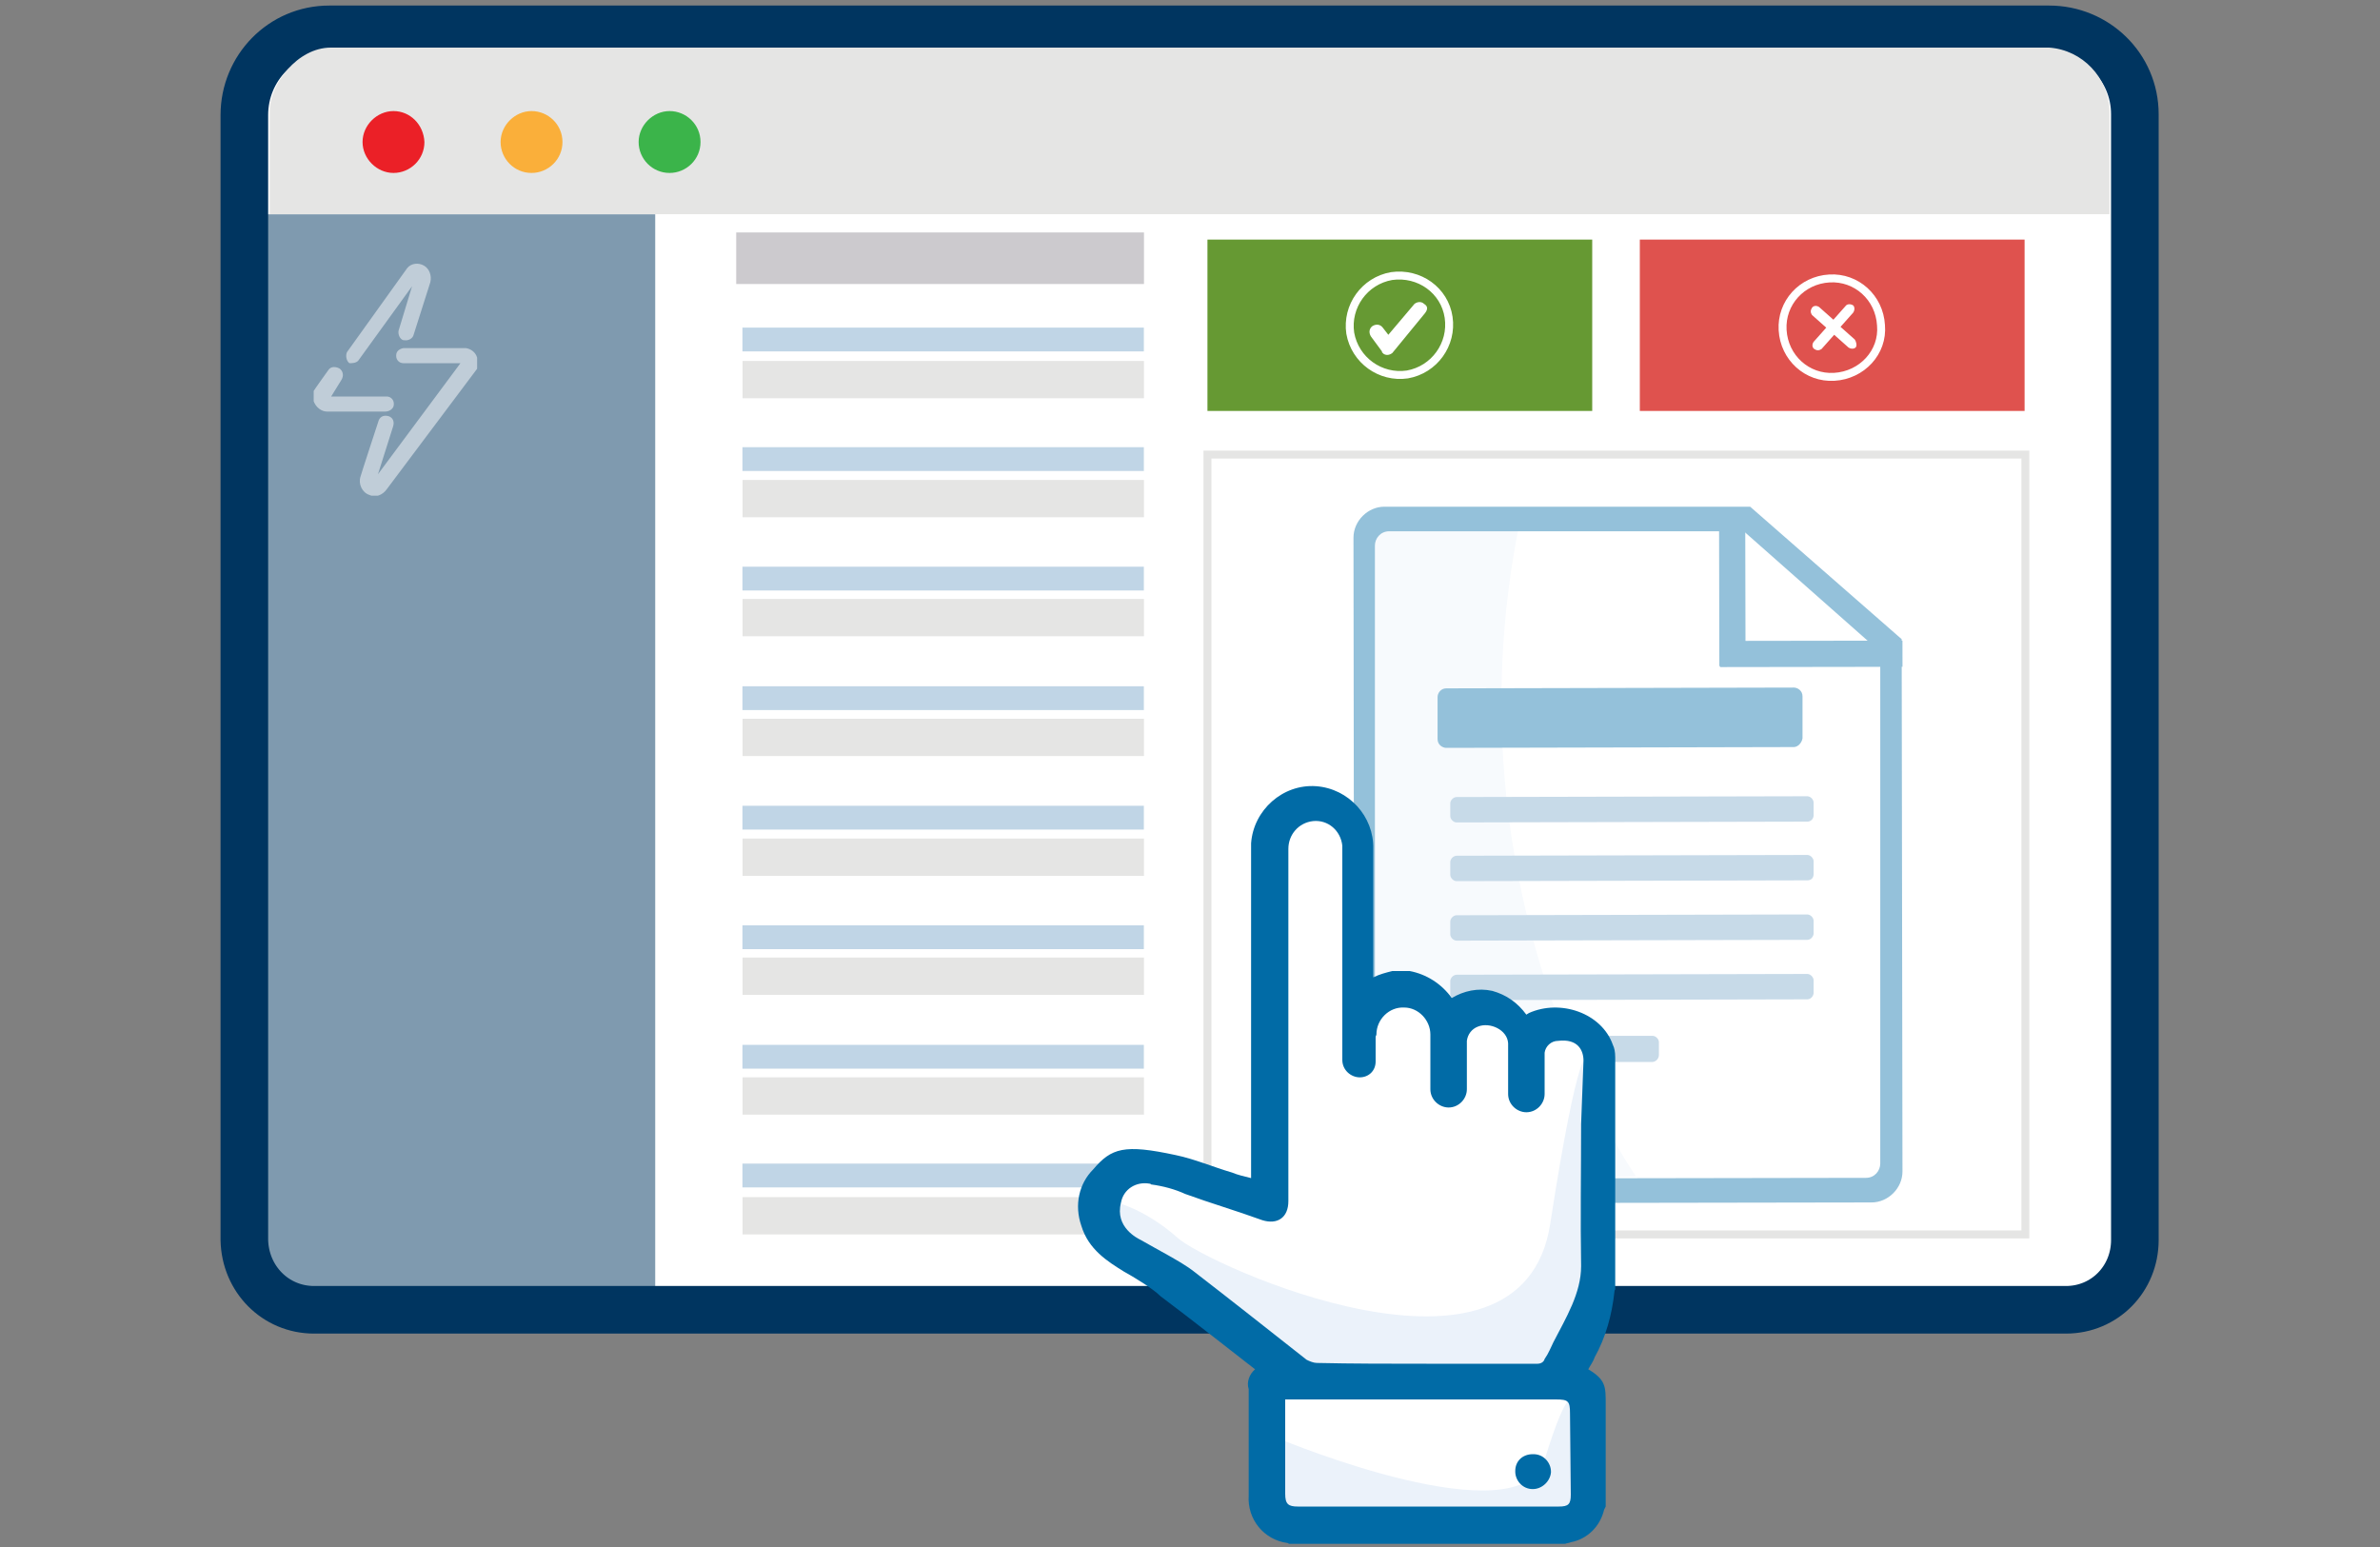
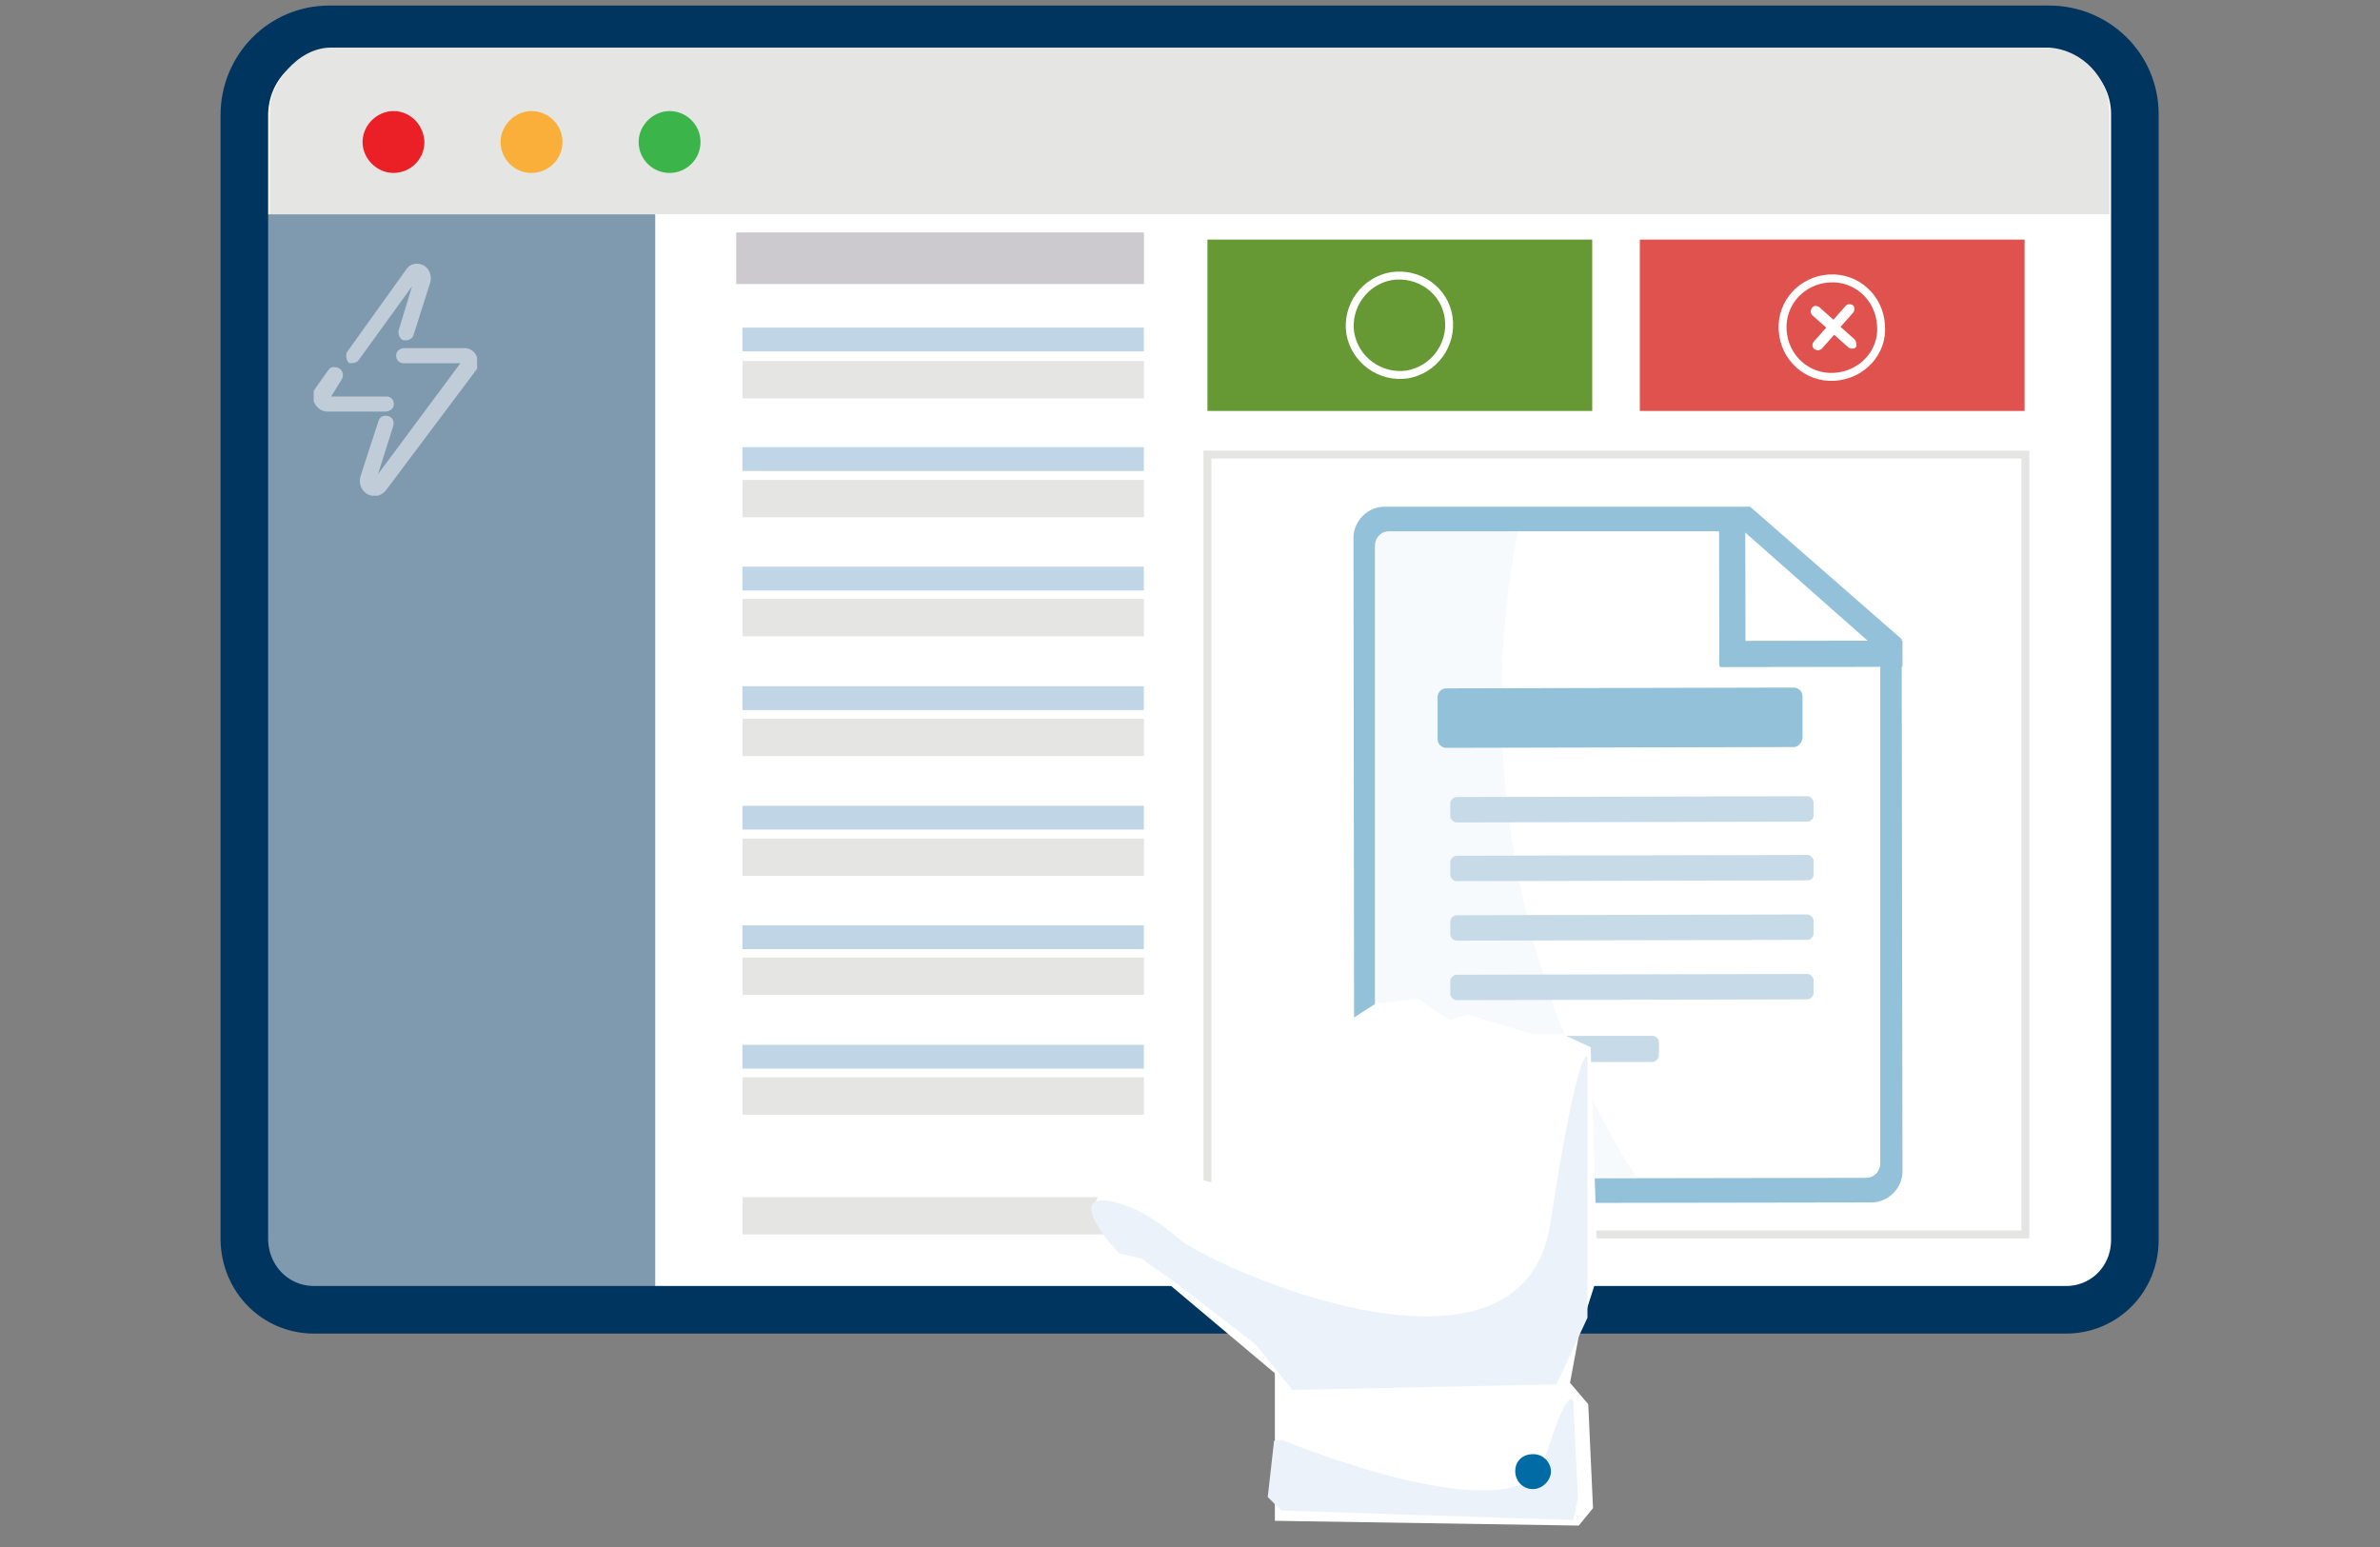
<svg xmlns="http://www.w3.org/2000/svg" xmlns:xlink="http://www.w3.org/1999/xlink" version="1.1" id="Capa_1" x="0px" y="0px" viewBox="0 0 300 195" style="enable-background:new 0 0 300 195;" xml:space="preserve">
  <rect x="0" y="0" width="300" height="195" fill="#808080" stroke="none" />
  <style type="text/css"> .st0{fill:#FFFFFF;} .st1{fill:none;stroke:#003560;stroke-width:6;stroke-miterlimit:10;} .st2{fill:#E5E5E4;} .st3{fill:#EB2027;} .st4{fill:#FAAF3A;} .st5{fill:#3BB44A;} .st6{opacity:0.5;} .st7{clip-path:url(#SVGID_00000119085513487114249240000015169021609856696250_);} .st8{fill:#003560;} .st9{fill:#CCCACE;} .st10{opacity:0.47;} .st11{clip-path:url(#SVGID_00000147196445439519376900000008659982815460879273_);} .st12{fill:#79A6C9;} .st13{clip-path:url(#SVGID_00000039125302713389221510000014791273160379376021_);} .st14{clip-path:url(#SVGID_00000100372899442906677480000015547065349435173777_);} .st15{clip-path:url(#SVGID_00000132070242085288186560000018292440315605223563_);} .st16{clip-path:url(#SVGID_00000108283645466009065430000010060836475028286909_);} .st17{clip-path:url(#SVGID_00000154412990676047851630000000076156434759157914_);} .st18{clip-path:url(#SVGID_00000142149932652954126580000002879881884970847121_);} .st19{clip-path:url(#SVGID_00000157286125914665904850000000031506176827380147_);} .st20{fill:none;stroke:#E5E5E4;stroke-miterlimit:10;} .st21{opacity:0.42;} .st22{clip-path:url(#SVGID_00000056428787346411697830000011823129130992369549_);} .st23{fill:#EBF2FA;} .st24{fill:#016BA6;} .st25{fill:#669933;} .st26{fill:#DF524E;} .st27{fill:none;stroke:#FFFFFF;stroke-miterlimit:10;} .st28{opacity:0.51;} .st29{clip-path:url(#SVGID_00000110429589808906924190000002911777439376430230_);} .st30{fill-rule:evenodd;clip-rule:evenodd;fill:#EBF2FA;} .st31{fill-rule:evenodd;clip-rule:evenodd;fill:#016BA6;} </style>
  <g>
    <g id="Grupo_436">
      <g id="Grupo_435">
        <g id="Grupo_434">
          <path id="Trazado_1265" class="st0" d="M260.4,165.1H39.6c-4.9,0-8.7-3.9-8.8-8.8V14.5c0-5.9,4.7-10.8,10.7-10.8h0.1h216.7 c5.9,0,10.8,4.7,10.8,10.7v0.1v141.8C269.1,161.2,265.3,165.1,260.4,165.1C260.5,165.1,260.5,165.1,260.4,165.1" />
          <path id="Trazado_1266" class="st1" d="M260.4,165.1H39.6c-4.9,0-8.7-3.9-8.8-8.8V14.5c0-5.9,4.7-10.8,10.7-10.8h0.1h216.7 c5.9,0,10.8,4.7,10.8,10.7v0.1v141.8C269.1,161.2,265.3,165.1,260.4,165.1C260.5,165.1,260.5,165.1,260.4,165.1z" />
          <path id="Trazado_1267" class="st2" d="M41.7,6h216.6c4.2,0.3,7.5,3.8,7.6,8v13H34V14C34,10.6,37.5,6,41.7,6" />
          <path id="Trazado_1268" class="st3" d="M53.5,17.9c0,2.2-1.8,3.9-3.9,3.9c-2.1,0-3.9-1.8-3.9-3.9s1.8-3.9,3.9-3.9 C51.7,14,53.4,15.7,53.5,17.9L53.5,17.9" />
          <path id="Trazado_1269" class="st4" d="M70.9,17.9c0,2.2-1.8,3.9-3.9,3.9c-2.2,0-3.9-1.8-3.9-3.9S64.9,14,67,14l0,0 C69.1,14,70.9,15.7,70.9,17.9L70.9,17.9" />
          <path id="Trazado_1270" class="st5" d="M88.3,17.9c0,2.2-1.8,3.9-3.9,3.9c-2.2,0-3.9-1.8-3.9-3.9s1.8-3.9,3.9-3.9l0,0 C86.5,14,88.3,15.7,88.3,17.9L88.3,17.9" />
          <g id="Grupo_403" transform="translate(3.59 24.614)" class="st6">
            <g id="Grupo_402">
              <g>
                <g>
                  <defs>
                    <rect id="SVGID_1_" x="28.4" y="2.4" width="50.6" height="136.2" />
                  </defs>
                  <clipPath id="SVGID_00000146465955804969877950000007178199628856086704_">
                    <use xlink:href="#SVGID_1_" style="overflow:visible;" />
                  </clipPath>
                  <g id="Grupo_401" style="clip-path:url(#SVGID_00000146465955804969877950000007178199628856086704_);">
                    <rect id="Rectángulo_498" x="28.4" y="2.4" class="st8" width="50.6" height="136.2" />
                  </g>
                </g>
              </g>
            </g>
          </g>
          <rect id="Rectángulo_500" x="92.8" y="29.3" class="st9" width="51.4" height="6.5" />
          <rect id="Rectángulo_501" x="93.6" y="45.5" class="st2" width="50.6" height="4.7" />
          <g id="Grupo_406" transform="translate(61.884 37.998)" class="st10">
            <g id="Grupo_405">
              <g>
                <g>
                  <defs>
                    <rect id="SVGID_00000014609692119279053020000013030311147573290175_" x="31.7" y="3.3" width="50.6" height="3" />
                  </defs>
                  <clipPath id="SVGID_00000132773651451689167510000013213202165430664595_">
                    <use xlink:href="#SVGID_00000014609692119279053020000013030311147573290175_" style="overflow:visible;" />
                  </clipPath>
                  <g id="Grupo_404" style="clip-path:url(#SVGID_00000132773651451689167510000013213202165430664595_);">
                    <rect id="Rectángulo_502" x="31.7" y="3.3" class="st12" width="50.6" height="3" />
                  </g>
                </g>
              </g>
            </g>
          </g>
          <rect id="Rectángulo_504" x="93.6" y="60.5" class="st2" width="50.6" height="4.7" />
          <g id="Grupo_409" transform="translate(61.884 52.266)" class="st10">
            <g id="Grupo_408">
              <g>
                <g>
                  <defs>
                    <rect id="SVGID_00000039828903146993837950000005628928091567017916_" x="31.7" y="4.1" width="50.6" height="3" />
                  </defs>
                  <clipPath id="SVGID_00000126289637592519890670000000965998211219463610_">
                    <use xlink:href="#SVGID_00000039828903146993837950000005628928091567017916_" style="overflow:visible;" />
                  </clipPath>
                  <g id="Grupo_407" style="clip-path:url(#SVGID_00000126289637592519890670000000965998211219463610_);">
                    <rect id="Rectángulo_505" x="31.7" y="4.1" class="st12" width="50.6" height="3" />
                  </g>
                </g>
              </g>
            </g>
          </g>
          <rect id="Rectángulo_507" x="93.6" y="75.5" class="st2" width="50.6" height="4.7" />
          <g id="Grupo_412" transform="translate(61.884 66.533)" class="st10">
            <g id="Grupo_411">
              <g>
                <g>
                  <defs>
                    <rect id="SVGID_00000063596900518239212400000003663911184470884515_" x="31.7" y="4.9" width="50.6" height="3" />
                  </defs>
                  <clipPath id="SVGID_00000132771033585066890040000005091262110001521795_">
                    <use xlink:href="#SVGID_00000063596900518239212400000003663911184470884515_" style="overflow:visible;" />
                  </clipPath>
                  <g id="Grupo_410" style="clip-path:url(#SVGID_00000132771033585066890040000005091262110001521795_);">
                    <rect id="Rectángulo_508" x="31.7" y="4.9" class="st12" width="50.6" height="3" />
                  </g>
                </g>
              </g>
            </g>
          </g>
          <rect id="Rectángulo_510" x="93.6" y="90.6" class="st2" width="50.6" height="4.7" />
          <g id="Grupo_415" transform="translate(61.884 80.801)" class="st10">
            <g id="Grupo_414">
              <g>
                <g>
                  <defs>
                    <rect id="SVGID_00000014633862530706337430000017001672853191295920_" x="31.7" y="5.7" width="50.6" height="3" />
                  </defs>
                  <clipPath id="SVGID_00000104666200244932518680000005261309232928383114_">
                    <use xlink:href="#SVGID_00000014633862530706337430000017001672853191295920_" style="overflow:visible;" />
                  </clipPath>
                  <g id="Grupo_413" style="clip-path:url(#SVGID_00000104666200244932518680000005261309232928383114_);">
                    <rect id="Rectángulo_511" x="31.7" y="5.7" class="st12" width="50.6" height="3" />
                  </g>
                </g>
              </g>
            </g>
          </g>
          <rect id="Rectángulo_513" x="93.6" y="105.7" class="st2" width="50.6" height="4.7" />
          <g id="Grupo_418" transform="translate(61.884 95.07)" class="st10">
            <g id="Grupo_417">
              <g>
                <g>
                  <defs>
                    <rect id="SVGID_00000065074093051716647190000013729527265024170375_" x="31.7" y="6.5" width="50.6" height="3" />
                  </defs>
                  <clipPath id="SVGID_00000023269622356590677930000010531693185657502117_">
                    <use xlink:href="#SVGID_00000065074093051716647190000013729527265024170375_" style="overflow:visible;" />
                  </clipPath>
                  <g id="Grupo_416" style="clip-path:url(#SVGID_00000023269622356590677930000010531693185657502117_);">
                    <rect id="Rectángulo_514" x="31.7" y="6.5" class="st12" width="50.6" height="3" />
                  </g>
                </g>
              </g>
            </g>
          </g>
          <rect id="Rectángulo_516" x="93.6" y="120.7" class="st2" width="50.6" height="4.7" />
          <g id="Grupo_421" transform="translate(61.884 109.338)" class="st10">
            <g id="Grupo_420">
              <g>
                <g>
                  <defs>
                    <rect id="SVGID_00000075146726064835578820000009967017887172029360_" x="31.7" y="7.3" width="50.6" height="3" />
                  </defs>
                  <clipPath id="SVGID_00000091704133299482232400000012841512992444419992_">
                    <use xlink:href="#SVGID_00000075146726064835578820000009967017887172029360_" style="overflow:visible;" />
                  </clipPath>
                  <g id="Grupo_419" style="clip-path:url(#SVGID_00000091704133299482232400000012841512992444419992_);">
                    <rect id="Rectángulo_517" x="31.7" y="7.3" class="st12" width="50.6" height="3" />
                  </g>
                </g>
              </g>
            </g>
          </g>
          <rect id="Rectángulo_519" x="93.6" y="135.8" class="st2" width="50.6" height="4.7" />
          <g id="Grupo_424" transform="translate(61.884 123.606)" class="st10">
            <g id="Grupo_423">
              <g>
                <g>
                  <defs>
                    <rect id="SVGID_00000098942465644258614700000016393387405949039017_" x="31.7" y="8.1" width="50.6" height="3" />
                  </defs>
                  <clipPath id="SVGID_00000122697420313257750900000014840249020259444916_">
                    <use xlink:href="#SVGID_00000098942465644258614700000016393387405949039017_" style="overflow:visible;" />
                  </clipPath>
                  <g id="Grupo_422" style="clip-path:url(#SVGID_00000122697420313257750900000014840249020259444916_);">
                    <rect id="Rectángulo_520" x="31.7" y="8.1" class="st12" width="50.6" height="3" />
                  </g>
                </g>
              </g>
            </g>
          </g>
          <rect id="Rectángulo_522" x="93.6" y="150.9" class="st2" width="50.6" height="4.7" />
          <g id="Grupo_427" transform="translate(61.884 137.874)" class="st10">
            <g id="Grupo_426">
              <g>
                <g>
                  <defs>
-                     <rect id="SVGID_00000070809663277792185580000005578011377832280464_" x="31.7" y="8.8" width="50.6" height="3" />
-                   </defs>
+                     </defs>
                  <clipPath id="SVGID_00000133528557943297354740000000395646722800084896_">
                    <use xlink:href="#SVGID_00000070809663277792185580000005578011377832280464_" style="overflow:visible;" />
                  </clipPath>
                  <g id="Grupo_425" style="clip-path:url(#SVGID_00000133528557943297354740000000395646722800084896_);">
                    <rect id="Rectángulo_523" x="31.7" y="8.8" class="st12" width="50.6" height="3" />
                  </g>
                </g>
              </g>
            </g>
          </g>
          <rect id="Rectángulo_525" x="152.2" y="57.3" class="st20" width="103.1" height="98.3" />
          <g id="Grupo_430" transform="translate(134.907 59.368)" class="st21">
            <g id="Grupo_429">
              <g>
                <g>
                  <defs>
                    <rect id="SVGID_00000095315588830892445990000017157997617115804849_" x="35.7" y="4.5" width="69.2" height="87.8" />
                  </defs>
                  <clipPath id="SVGID_00000163062409494020012950000007535825562131087243_">
                    <use xlink:href="#SVGID_00000095315588830892445990000017157997617115804849_" style="overflow:visible;" />
                  </clipPath>
                  <g id="Grupo_428" style="clip-path:url(#SVGID_00000163062409494020012950000007535825562131087243_);">
                    <path id="Trazado_1271" class="st0" d="M103.9,86.1l-0.1-63L85.1,6.5L37.4,6.8l-0.1,83l64.5,0.4L103.9,86.1z" />
                    <path id="Trazado_1272" class="st23" d="M71.3,88.9c0,0-24.5-34.7-14.6-82.7l-20-0.1l0.5,83.8L71.3,88.9z" />
                    <path id="Trazado_1273" class="st12" d="M92.9,44.2l-44.2,0.1c-0.4,0-0.8-0.4-0.8-0.8v-1.6c0-0.4,0.4-0.8,0.8-0.8l44.2-0.1 c0.4,0,0.8,0.4,0.8,0.8v1.6C93.7,43.8,93.4,44.2,92.9,44.2L92.9,44.2" />
                    <path id="Trazado_1274" class="st24" d="M91.2,34.8l-43.8,0.1c-0.5,0-1.1-0.4-1.1-1.1v-5.3c0-0.5,0.4-1.1,1.1-1.1l43.8-0.1 c0.5,0,1.1,0.4,1.1,1.1v5.3C92.2,34.3,91.7,34.8,91.2,34.8" />
                    <path id="Trazado_1275" class="st12" d="M92.9,51.6l-44.2,0.1c-0.4,0-0.8-0.4-0.8-0.8v-1.6c0-0.4,0.4-0.8,0.8-0.8l44.2-0.1 c0.4,0,0.8,0.4,0.8,0.8v1.6C93.7,51.3,93.4,51.6,92.9,51.6L92.9,51.6" />
                    <path id="Trazado_1276" class="st12" d="M92.9,59.1l-44.2,0.1c-0.4,0-0.8-0.4-0.8-0.8v-1.6c0-0.4,0.4-0.8,0.8-0.8l44.2-0.1 c0.4,0,0.8,0.4,0.8,0.8v1.6C93.7,58.6,93.4,59.1,92.9,59.1L92.9,59.1" />
                    <path id="Trazado_1277" class="st12" d="M92.9,66.6l-44.2,0.1c-0.4,0-0.8-0.4-0.8-0.8l0,0v-1.6c0-0.4,0.4-0.8,0.8-0.8 l44.2-0.1c0.4,0,0.8,0.4,0.8,0.8v1.6C93.7,66.1,93.4,66.6,92.9,66.6L92.9,66.6" />
                    <path id="Trazado_1278" class="st12" d="M73.3,74.5H48.8c-0.4,0-0.8-0.4-0.8-0.8V72c0-0.4,0.4-0.8,0.8-0.8h24.6 c0.4,0,0.8,0.4,0.8,0.8l0,0v1.6C74.2,74.1,73.8,74.5,73.3,74.5" />
                    <path id="Trazado_1279" class="st24" d="M85.7,4.5H39.6c-2.1,0-3.9,1.8-3.9,3.9l0.1,80c0,2.1,1.8,3.9,3.9,3.9l61.3-0.1 c2.1,0,3.9-1.8,3.9-3.9l-0.1-67.1L85.7,4.5z M102.1,87.3c0,0.9-0.7,1.8-1.8,1.8l-60.1,0.1c-0.9,0-1.8-0.7-1.8-1.8l0-78 c0-0.9,0.7-1.8,1.8-1.8l0,0l44.7,0l17.2,15.2V87.3z" />
                    <rect id="Rectángulo_526" x="81.9" y="21.4" transform="matrix(1 -1.483526e-03 1.483526e-03 1 -3.407810e-02 0.139)" class="st24" width="23" height="3.3" />
                    <rect id="Rectángulo_527" x="81.8" y="6.5" transform="matrix(1 -1.999992e-03 1.999992e-03 1 -3.103672e-02 0.167)" class="st24" width="3.3" height="18.1" />
                  </g>
                </g>
              </g>
            </g>
          </g>
          <rect id="Rectángulo_529" x="152.2" y="30.2" class="st25" width="48.5" height="21.6" />
          <rect id="Rectángulo_530" x="206.7" y="30.2" class="st26" width="48.5" height="21.6" />
          <path id="Trazado_1280" class="st27" d="M182.6,40c0.5,3.4-1.8,6.6-5.2,7.2c-3.4,0.5-6.6-1.8-7.2-5.2c-0.5-3.4,1.8-6.6,5.2-7.2 C178.9,34.3,182.1,36.6,182.6,40z" />
-           <path id="Trazado_1281" class="st0" d="M179.5,38.3c-0.3-0.3-0.8-0.3-1.2,0l-3.3,3.9l-0.7-0.9c-0.3-0.4-0.8-0.5-1.3-0.2 c-0.4,0.3-0.5,0.8-0.2,1.3l1.4,1.9c0,0,0,0,0,0.1l0.1,0.1l0,0l0.1,0.1c0.3,0.2,0.7,0.2,1.1-0.1l4.1-5 C180,39,180,38.6,179.5,38.3C179.6,38.3,179.5,38.3,179.5,38.3" />
          <path id="Trazado_1282" class="st27" d="M231.2,47.5L231.2,47.5c-3.4,0.2-6.3-2.4-6.5-5.9c-0.2-3.4,2.4-6.3,5.9-6.5 c3.4-0.2,6.3,2.4,6.5,5.9C237.4,44.4,234.7,47.3,231.2,47.5z" />
          <path id="Trazado_1283" class="st0" d="M233.8,42.8l-1.8-1.6l1.6-1.8c0.2-0.3,0.2-0.7,0-0.9c-0.3-0.2-0.7-0.2-0.9,0l0,0 l-1.6,1.8l-1.8-1.6c-0.3-0.2-0.7-0.2-0.9,0.1c-0.2,0.3-0.2,0.6,0,0.9l1.8,1.6l-1.6,1.8c-0.2,0.3-0.2,0.7,0.1,0.9 c0.3,0.2,0.6,0.2,0.9,0l1.6-1.8l1.8,1.6c0.3,0.2,0.7,0.2,0.9,0S234,43.1,233.8,42.8L233.8,42.8" />
          <g id="Grupo_433" transform="translate(10.741 30.28)" class="st28">
            <g id="Grupo_432">
              <g>
                <g>
                  <defs>
                    <rect id="SVGID_00000023997578434461065980000007572896226528349857_" x="28.8" y="2.9" width="20.6" height="29.3" />
                  </defs>
                  <clipPath id="SVGID_00000074431577218553768590000017220736587185309603_">
                    <use xlink:href="#SVGID_00000023997578434461065980000007572896226528349857_" style="overflow:visible;" />
                  </clipPath>
                  <g id="Grupo_431" style="clip-path:url(#SVGID_00000074431577218553768590000017220736587185309603_);">
                    <path id="Trazado_1284" class="st0" d="M47.3,15.5h-7.2c-0.5,0-0.9-0.4-0.9-0.9c0,0,0,0,0-0.1c0-0.5,0.4-0.8,0.9-0.9H48 c0.6,0.1,1.2,0.5,1.4,1.2c0.2,0.4,0.2,0.9,0,1.4L38,31.4c-0.5,0.7-1.4,1.1-2.2,0.7c-0.9-0.3-1.4-1.4-1.1-2.3 c0.1-0.4,2.3-7.1,2.3-7.1c0.2-0.5,0.7-0.7,1.3-0.5l0,0c0.5,0.2,0.7,0.7,0.5,1.3l-1.9,6L47.3,15.5z" />
                    <path id="Trazado_1285" class="st0" d="M31,19.7h7c0.5,0,0.9,0.4,0.9,0.9c0,0,0,0,0,0.1c0,0.5-0.5,0.9-1.1,0.9h-7.3 c-0.7,0-1.4-0.5-1.7-1.3c-0.1-0.4-0.1-0.8,0-1.3c0.1-0.2,1.9-2.7,1.9-2.7c0.3-0.4,0.9-0.4,1.4-0.1c0,0,0,0,0.1,0.1 c0.3,0.3,0.4,0.8,0.1,1.3L31,19.7z" />
                    <path id="Trazado_1286" class="st0" d="M34.4,15.2l6.8-9.4l-1.7,5.6c-0.1,0.5,0.2,1.1,0.6,1.2c0,0,0,0,0.1,0 c0.5,0.1,1.1-0.2,1.2-0.7l2.1-6.6c0.2-0.8-0.1-1.7-0.8-2.1c-0.7-0.4-1.6-0.3-2.1,0.3l-7.6,10.6c-0.2,0.4-0.1,1.1,0.3,1.4 C33.6,15.5,34.1,15.5,34.4,15.2L34.4,15.2" />
                  </g>
                </g>
              </g>
            </g>
          </g>
          <path id="Trazado_1287" class="st0" d="M138.6,154.2l2.3,3l4.7,3.2l15.1,12.7v18.6l38.3,0.6l1.8-2.2l-0.6-13.1l-2.3-2.7l1.2-6.4 l2.3-7.2l-0.9-28.7l-3.7-1.7H193l-8-2.4l-2.3,0.7l-4-2.7l-5.3,0.6l-3.1,2l-0.3-25.3l-8.2-1.5l-2.1,31.7l-0.7,17.4l-10.8-3 l-8.7,0.6l-1.4,3.1L138.6,154.2z" />
          <path id="Trazado_1288" class="st30" d="M161.6,181.5c0,0,30.1,12.5,33.1,2.5c3-9.8,3.6-7.4,3.6-7.4l0.6,12.2l-0.6,2.8 l-36.8-1.2l-1.7-1.7l0.8-7.1L161.6,181.5z" />
          <path id="Trazado_1289" class="st30" d="M139.9,156.7c0,0-3.6-4.3-1.9-5.2c1.8-0.8,6.6,1.1,10.4,4.5c3.7,3.4,43.4,21.5,47-1.7 c3.6-23.3,4.7-21.1,4.7-21.1v32.9l-3.9,8.4l-33.3,0.7l-4.7-5.8l-10.4-8l-4-2.8l-2.7-0.6L139.9,156.7z" />
          <path id="Trazado_1290" class="st31" d="M193.2,187.7c-1.3,0-2.2-1.1-2.2-2.2c0,0,0,0,0-0.1c0-1.2,0.9-2.1,2.2-2.1h0.1 c1.3,0,2.2,1.1,2.2,2.2c0,0,0,0,0,0.1C195.4,186.7,194.4,187.7,193.2,187.7" />
-           <path id="Trazado_1291" class="st24" d="M203.3,131.7c-1.4-4-6.6-5.8-10.6-4c-0.1,0.1-0.2,0.1-0.3,0.2c-1.1-1.5-2.5-2.5-4.3-3 c-1.8-0.4-3.6,0-5.1,0.9c-1.3-1.8-3.2-3-5.3-3.4h-2.2c-0.8,0.2-1.6,0.4-2.4,0.8v-16.2c0.1-4.1-3.1-7.6-7.2-7.9 c-4.2-0.3-7.9,3-8.2,7.2c0,0.2,0,0.3,0,0.5V130c0,0.2,0,0.4,0,0.5v18c-0.8-0.2-1.7-0.4-2.4-0.7c-2.4-0.7-4.7-1.7-7.1-2.2 c-6.5-1.4-8.1-0.9-10.4,1.8c-1.8,1.8-2.4,4.5-1.5,7.1c0.9,3,3.3,4.5,5.4,5.8c1.1,0.6,3.6,2.1,4.6,3.1c4,3,7.9,6.1,11.9,9.2 c-0.7,0.6-1.1,1.6-0.8,2.5v13.4c-0.2,3,1.9,5.6,4.9,6c0.1,0,0.1,0.1,0.2,0.1h34.8c0.2-0.1,0.5-0.1,0.7-0.2 c2.1-0.4,3.7-2,4.2-4.1c0.1-0.2,0.1-0.2,0.2-0.4v-13c0-2.1,0-3-2.2-4.3c0.2-0.4,0.6-0.9,0.8-1.5c1.4-2.5,2.2-5.4,2.5-8.3 c0-0.2,0.1-0.2,0.1-0.3v-29.2C203.6,132.6,203.5,132.1,203.3,131.7 M198,188.4c0,1.2-0.3,1.5-1.5,1.5h-32.9 c-1.2,0-1.6-0.3-1.6-1.6v-11.9h34.1c1.6,0,1.8,0.2,1.8,1.8L198,188.4z M199.3,141.7c0,6-0.1,11.9,0,17.9c0,3.4-1.9,6.5-3.5,9.6 c-0.3,0.6-0.6,1.4-1.1,2.1c-0.1,0.4-0.5,0.6-0.9,0.6h-14c-4.6,0-9.3,0-13.8-0.1c-0.4,0-0.9-0.2-1.3-0.4 c-4.7-3.7-9.5-7.5-14.3-11.2c-1.4-1.1-4.7-2.8-6.6-3.9c-0.4-0.2-3.3-1.6-2.5-4.7c0.3-1.7,1.9-2.7,3.6-2.4c0.1,0,0.1,0,0.2,0.1 c1.5,0.2,3,0.6,4.3,1.2c3.3,1.2,6.4,2.1,9.7,3.3c1.9,0.6,3.3-0.3,3.3-2.4v-12.3l0,0v-32.1c0-1.8,1.3-3.3,3.1-3.5 c1.9-0.2,3.5,1.2,3.7,3.1c0,0.1,0,0.2,0,0.3v26.7c0,1.3,1.1,2.2,2.2,2.2l0,0c1.1,0,2-0.8,2-2l0,0v-3.1c0-0.1,0.1-0.2,0.1-0.3 c0-1.9,1.6-3.5,3.5-3.4l0,0c1.8,0,3.3,1.6,3.3,3.4c0,0.1,0,0.1,0,0.2v0.6l0,0v6.1c0,1.3,1.1,2.3,2.3,2.3c1.3,0,2.3-1.1,2.3-2.3 v-6.1c0.1-0.8,0.6-1.5,1.4-1.8c1.5-0.6,3.7,0.4,3.8,2.1v6.4c0,1.3,1.1,2.3,2.3,2.3c1.3,0,2.3-1.1,2.3-2.3v-5.2 c0.1-0.8,0.8-1.5,1.7-1.5c2.5-0.3,3.2,1.2,3.2,2.5L199.3,141.7z" />
        </g>
      </g>
    </g>
  </g>
</svg>